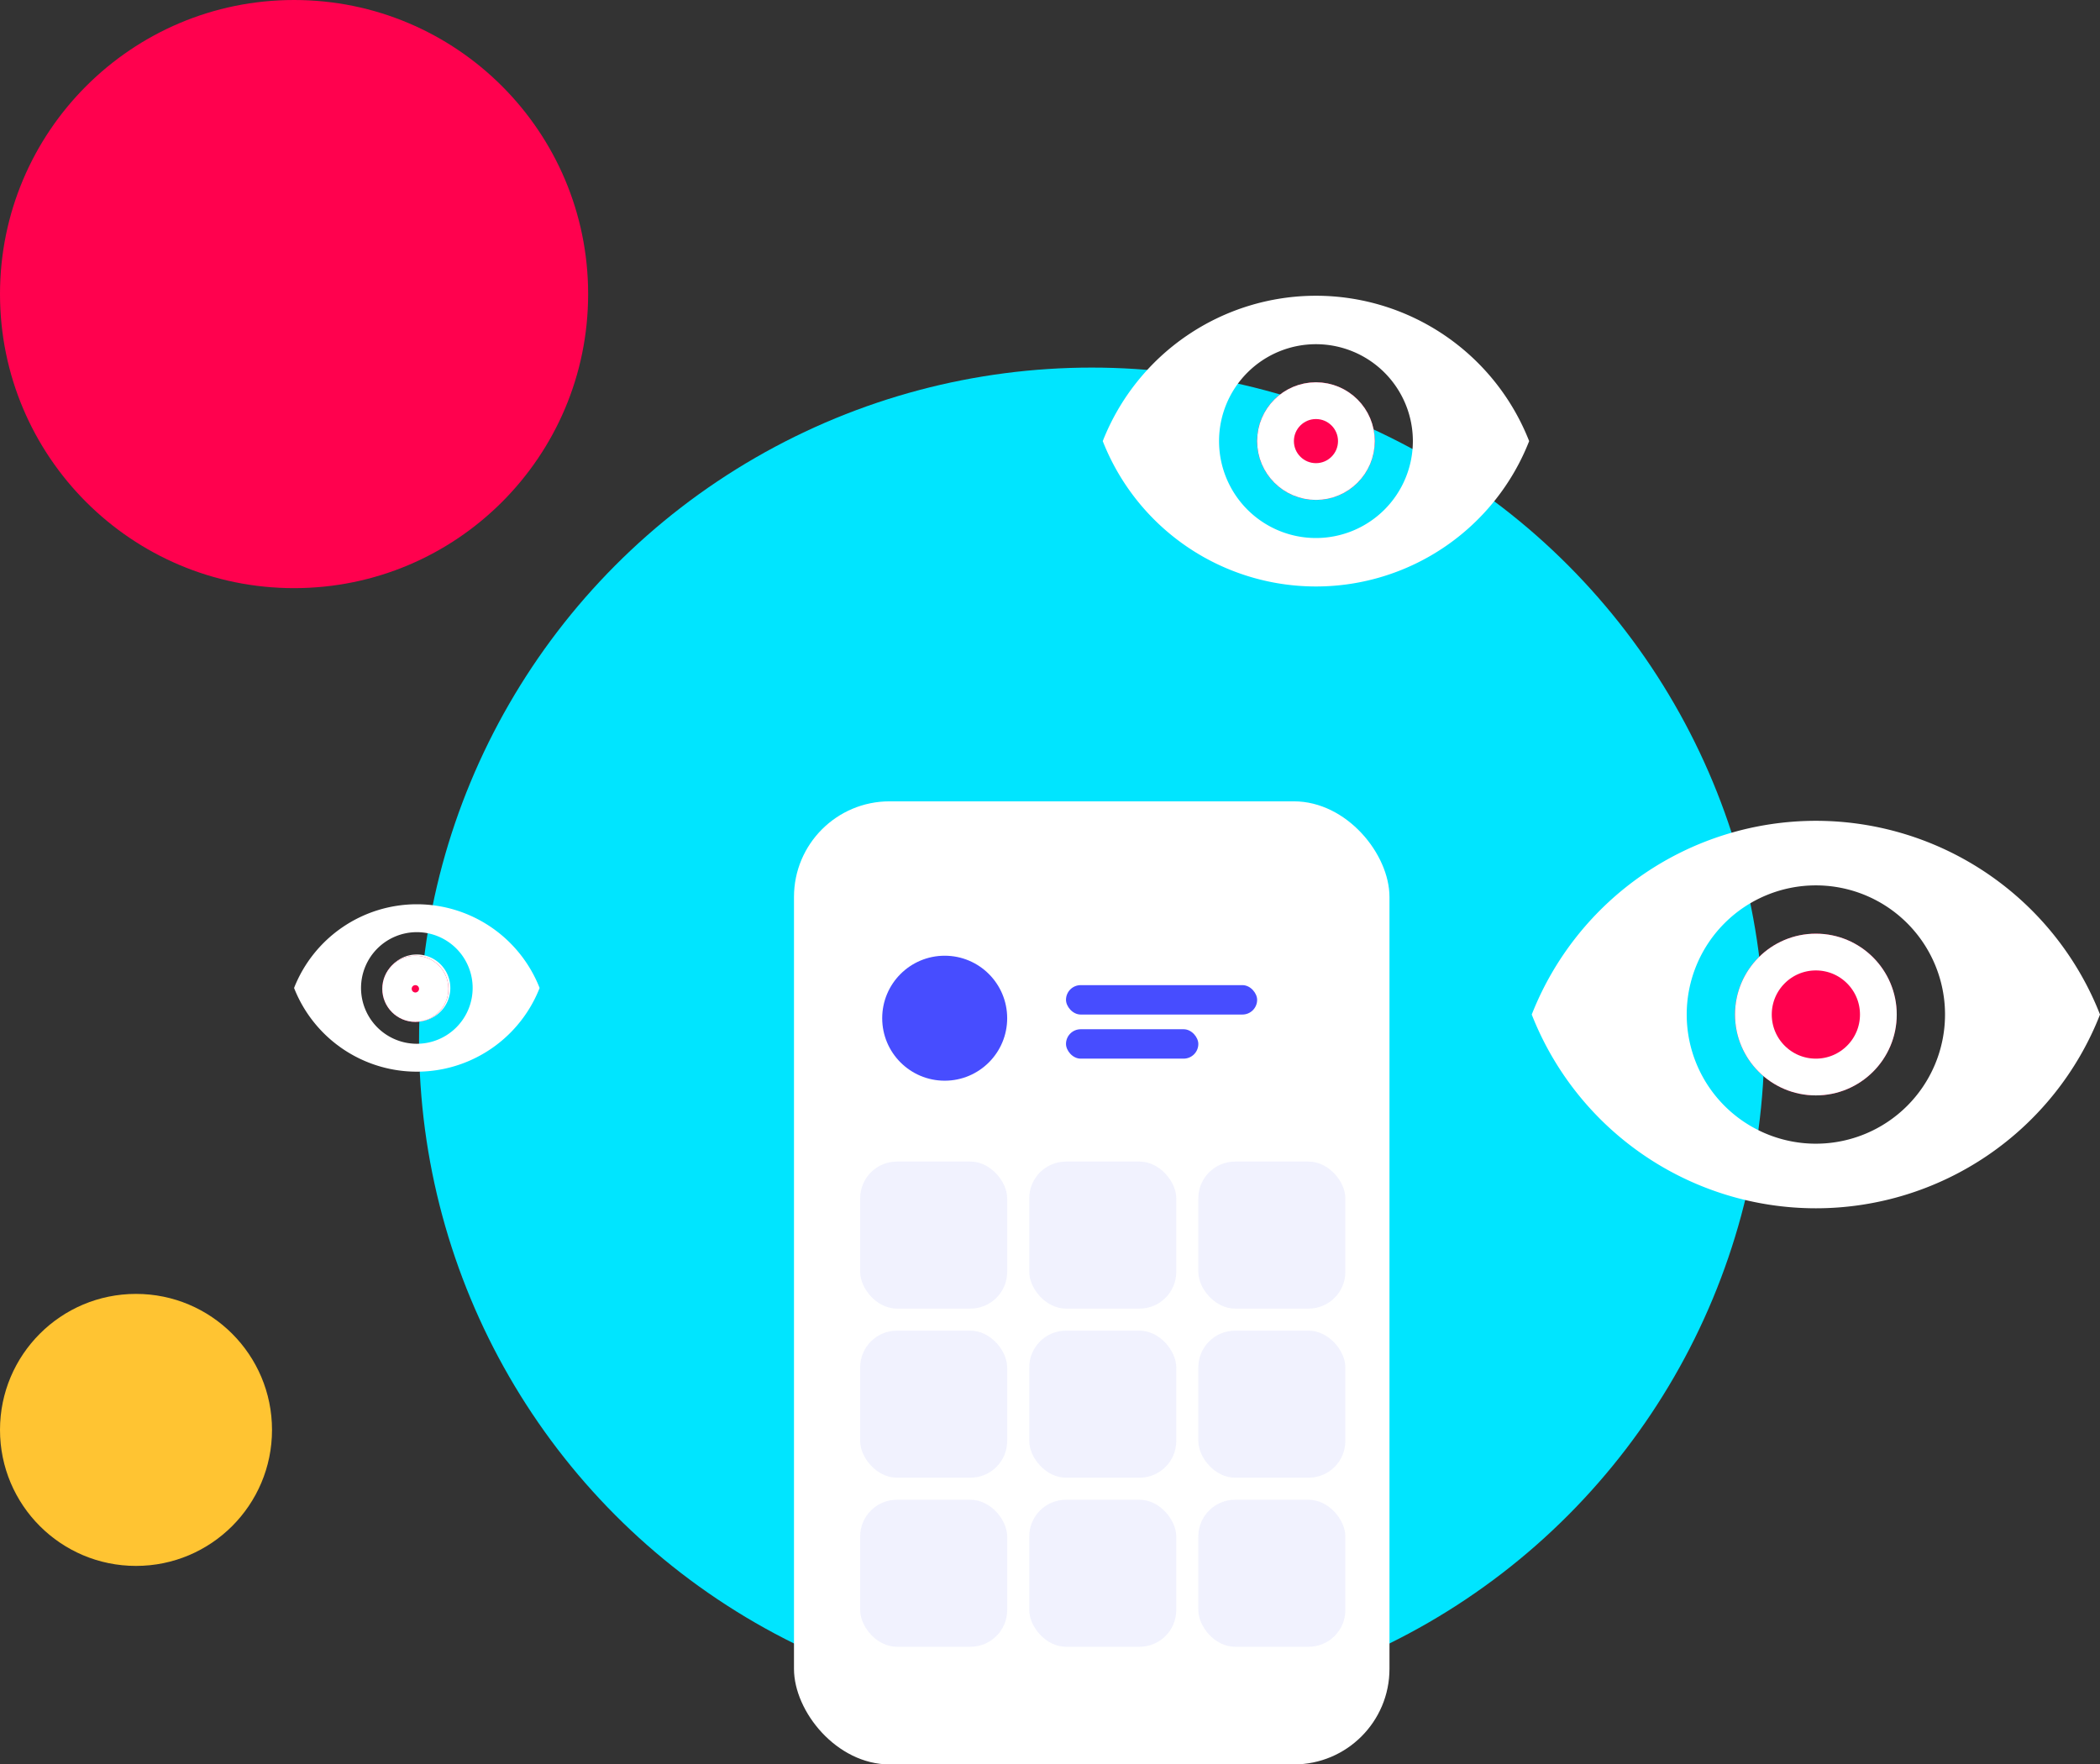
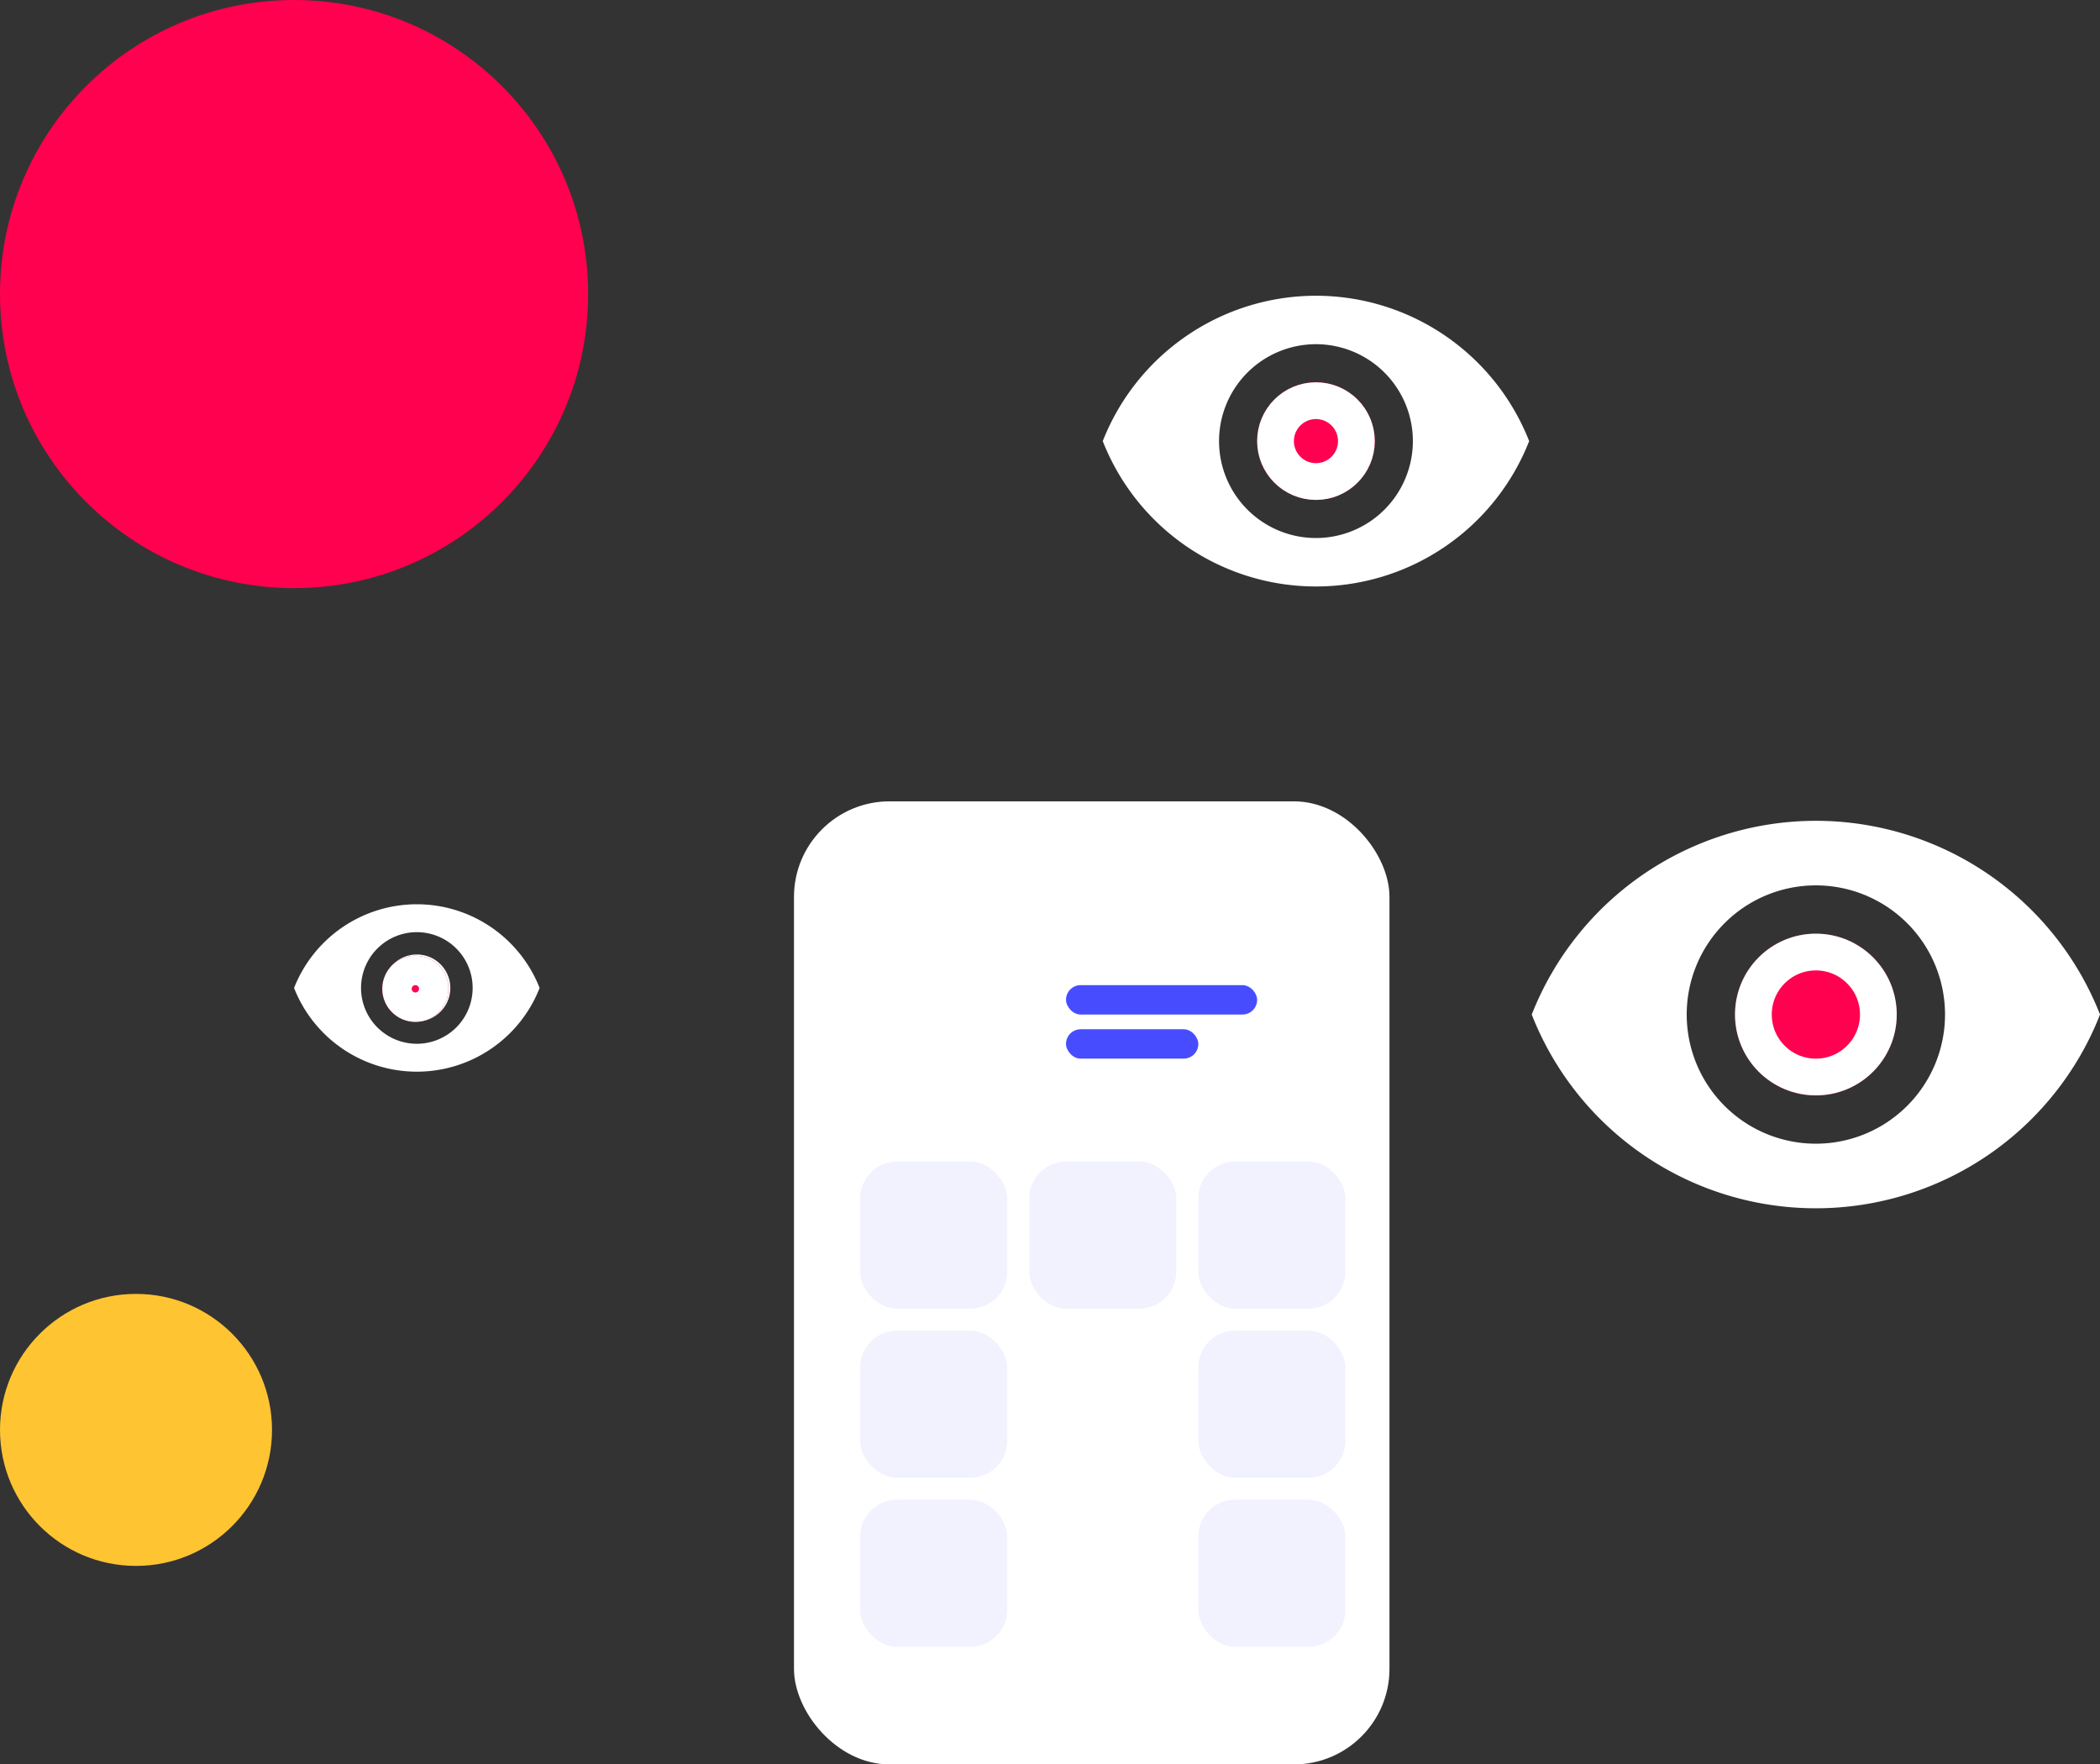
<svg xmlns="http://www.w3.org/2000/svg" width="285.648" height="240" viewBox="0 0 285.648 240">
  <rect x="0" y="0" width="285.648" height="240" fill="#333333" stroke="none" />
  <g id="Illustration" transform="translate(-674 -3905)">
-     <circle id="Ellipse_39" data-name="Ellipse 39" cx="91.5" cy="91.5" r="91.5" transform="translate(731 3955)" fill="#00e5ff" />
    <circle id="Ellipse_55" data-name="Ellipse 55" cx="40" cy="40" r="40" transform="translate(674 3905)" fill="#ff014e" />
    <circle id="Ellipse_56" data-name="Ellipse 56" cx="18.5" cy="18.5" r="18.5" transform="translate(674 4081)" fill="#ffc432" />
    <path id="Path_47" data-name="Path 47" d="M0,0,19,2V6L0,4Z" transform="translate(814 4021)" fill="#edeefe" />
    <path id="Path_48" data-name="Path 48" d="M0,0,9.5,1V3L0,2Z" transform="translate(814 4028)" fill="#edeefe" />
    <rect id="Rectangle_82" data-name="Rectangle 82" width="81" height="131" rx="13" transform="translate(782 4014)" fill="#fff" />
-     <circle id="Ellipse_41" data-name="Ellipse 41" cx="8.5" cy="8.5" r="8.5" transform="translate(794 4035)" fill="#474dff" />
    <rect id="Rectangle_83" data-name="Rectangle 83" width="26" height="4" rx="2" transform="translate(819 4039)" fill="#474dff" />
    <rect id="Rectangle_84" data-name="Rectangle 84" width="18" height="4" rx="2" transform="translate(819 4045)" fill="#474dff" />
    <g id="Group_74" data-name="Group 74">
      <rect id="Rectangle_85" data-name="Rectangle 85" width="20" height="20" rx="5" transform="translate(791 4063)" fill="#767bf2" opacity="0.1" />
      <rect id="Rectangle_90" data-name="Rectangle 90" width="20" height="20" rx="5" transform="translate(791 4086)" fill="#767bf2" opacity="0.1" />
      <rect id="Rectangle_91" data-name="Rectangle 91" width="20" height="20" rx="5" transform="translate(791 4109)" fill="#767bf2" opacity="0.1" />
      <rect id="Rectangle_86" data-name="Rectangle 86" width="20" height="20" rx="5" transform="translate(814 4063)" fill="#767bf2" opacity="0.1" />
-       <rect id="Rectangle_89" data-name="Rectangle 89" width="20" height="20" rx="5" transform="translate(814 4086)" fill="#767bf2" opacity="0.1" />
-       <rect id="Rectangle_92" data-name="Rectangle 92" width="20" height="20" rx="5" transform="translate(814 4109)" fill="#767bf2" opacity="0.1" />
      <rect id="Rectangle_87" data-name="Rectangle 87" width="20" height="20" rx="5" transform="translate(837 4063)" fill="#767bf2" opacity="0.1" />
      <rect id="Rectangle_88" data-name="Rectangle 88" width="20" height="20" rx="5" transform="translate(837 4086)" fill="#767bf2" opacity="0.1" />
      <rect id="Rectangle_93" data-name="Rectangle 93" width="20" height="20" rx="5" transform="translate(837 4109)" fill="#767bf2" opacity="0.1" />
    </g>
    <g id="Group_17" data-name="Group 17">
      <g id="ic_remove_red_eye_48px" transform="translate(880.352 4007.649)">
-         <path id="Path_45" data-name="Path 45" d="M40.648,9A41.554,41.554,0,0,0,2,35.351a41.518,41.518,0,0,0,77.3,0A41.536,41.536,0,0,0,40.648,9Zm0,43.919A17.568,17.568,0,1,1,58.216,35.351,17.574,17.574,0,0,1,40.648,52.919Zm0-28.108a10.54,10.54,0,1,0,10.541,10.54A10.549,10.549,0,0,0,40.648,24.811Z" fill="#fff" />
+         <path id="Path_45" data-name="Path 45" d="M40.648,9A41.554,41.554,0,0,0,2,35.351a41.518,41.518,0,0,0,77.3,0A41.536,41.536,0,0,0,40.648,9Zm0,43.919A17.568,17.568,0,1,1,58.216,35.351,17.574,17.574,0,0,1,40.648,52.919Zm0-28.108A10.549,10.549,0,0,0,40.648,24.811Z" fill="#fff" />
      </g>
      <g id="Ellipse_40" data-name="Ellipse 40" transform="translate(910 4032)" fill="#ff014e" stroke="#fff" stroke-width="5">
        <circle cx="11" cy="11" r="11" stroke="none" />
        <circle cx="11" cy="11" r="8.5" fill="none" />
      </g>
    </g>
    <g id="Group_72" data-name="Group 72" transform="translate(-58.352 -71.421)">
      <g id="ic_remove_red_eye_48px-2" data-name="ic_remove_red_eye_48px" transform="translate(882.352 4016.649)">
        <path id="Path_45-2" data-name="Path 45" d="M31,9A31.18,31.18,0,0,0,2,28.773a31.153,31.153,0,0,0,58,0A31.166,31.166,0,0,0,31,9Zm0,32.955A13.182,13.182,0,1,1,44.182,28.773,13.187,13.187,0,0,1,31,41.955Zm0-21.091a7.909,7.909,0,1,0,7.909,7.909A7.915,7.915,0,0,0,31,20.864Z" transform="translate(-2 -9)" fill="#fff" />
      </g>
      <g id="Ellipse_40-2" data-name="Ellipse 40" transform="translate(903.352 4028.421)" fill="#ff014e" stroke="#fff" stroke-width="5">
        <circle cx="8" cy="8" r="8" stroke="none" />
        <circle cx="8" cy="8" r="5.5" fill="none" />
      </g>
    </g>
    <g id="Group_73" data-name="Group 73" transform="translate(-168.352 11.351)">
      <g id="ic_remove_red_eye_48px-3" data-name="ic_remove_red_eye_48px" transform="translate(882.352 4016.649)">
        <path id="Path_45-3" data-name="Path 45" d="M18.7,9A17.955,17.955,0,0,0,2,20.386a17.94,17.94,0,0,0,33.4,0A17.947,17.947,0,0,0,18.7,9Zm0,18.977a7.591,7.591,0,1,1,7.591-7.591A7.594,7.594,0,0,1,18.7,27.977Zm0-12.145a4.555,4.555,0,1,0,4.555,4.555A4.558,4.558,0,0,0,18.7,15.832Z" transform="translate(-2 -9)" fill="#fff" />
      </g>
      <g id="Ellipse_40-3" data-name="Ellipse 40" transform="translate(894.352 4023.649)" fill="#ff014e" stroke="#fff" stroke-width="5">
        <circle cx="4.5" cy="4.5" r="4.5" stroke="none" />
        <circle cx="4.5" cy="4.5" r="2" fill="none" />
      </g>
    </g>
  </g>
</svg>